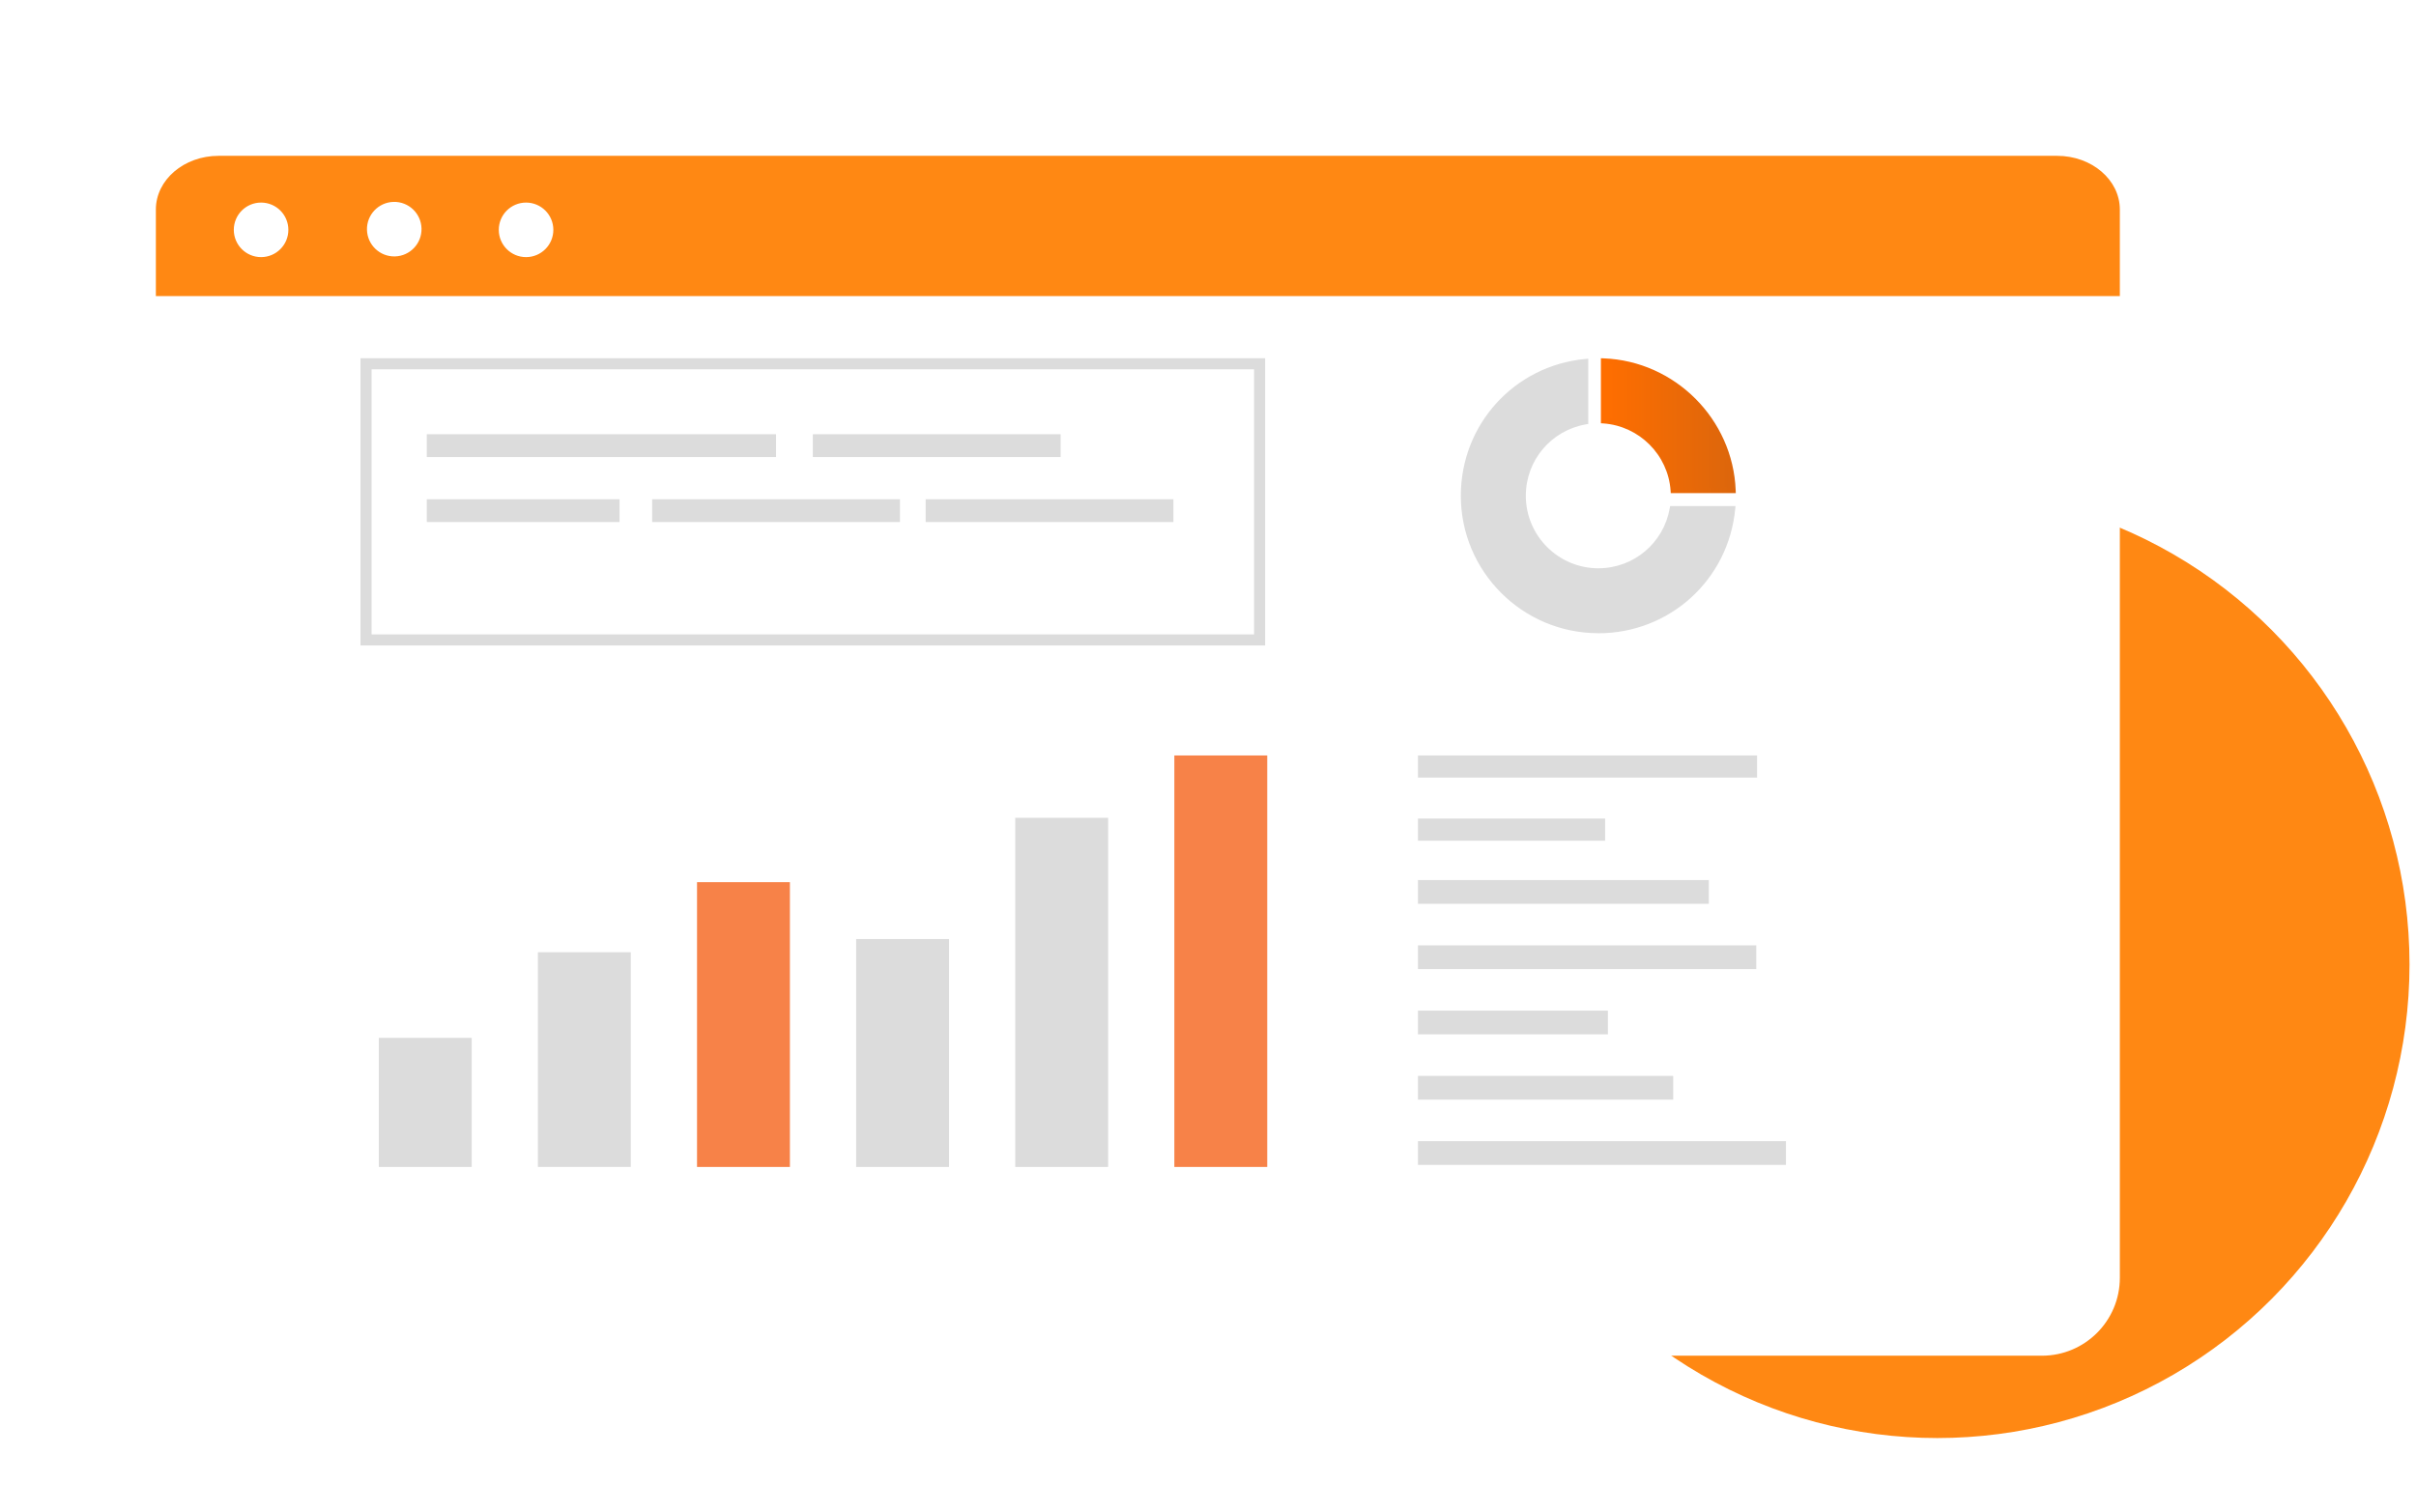
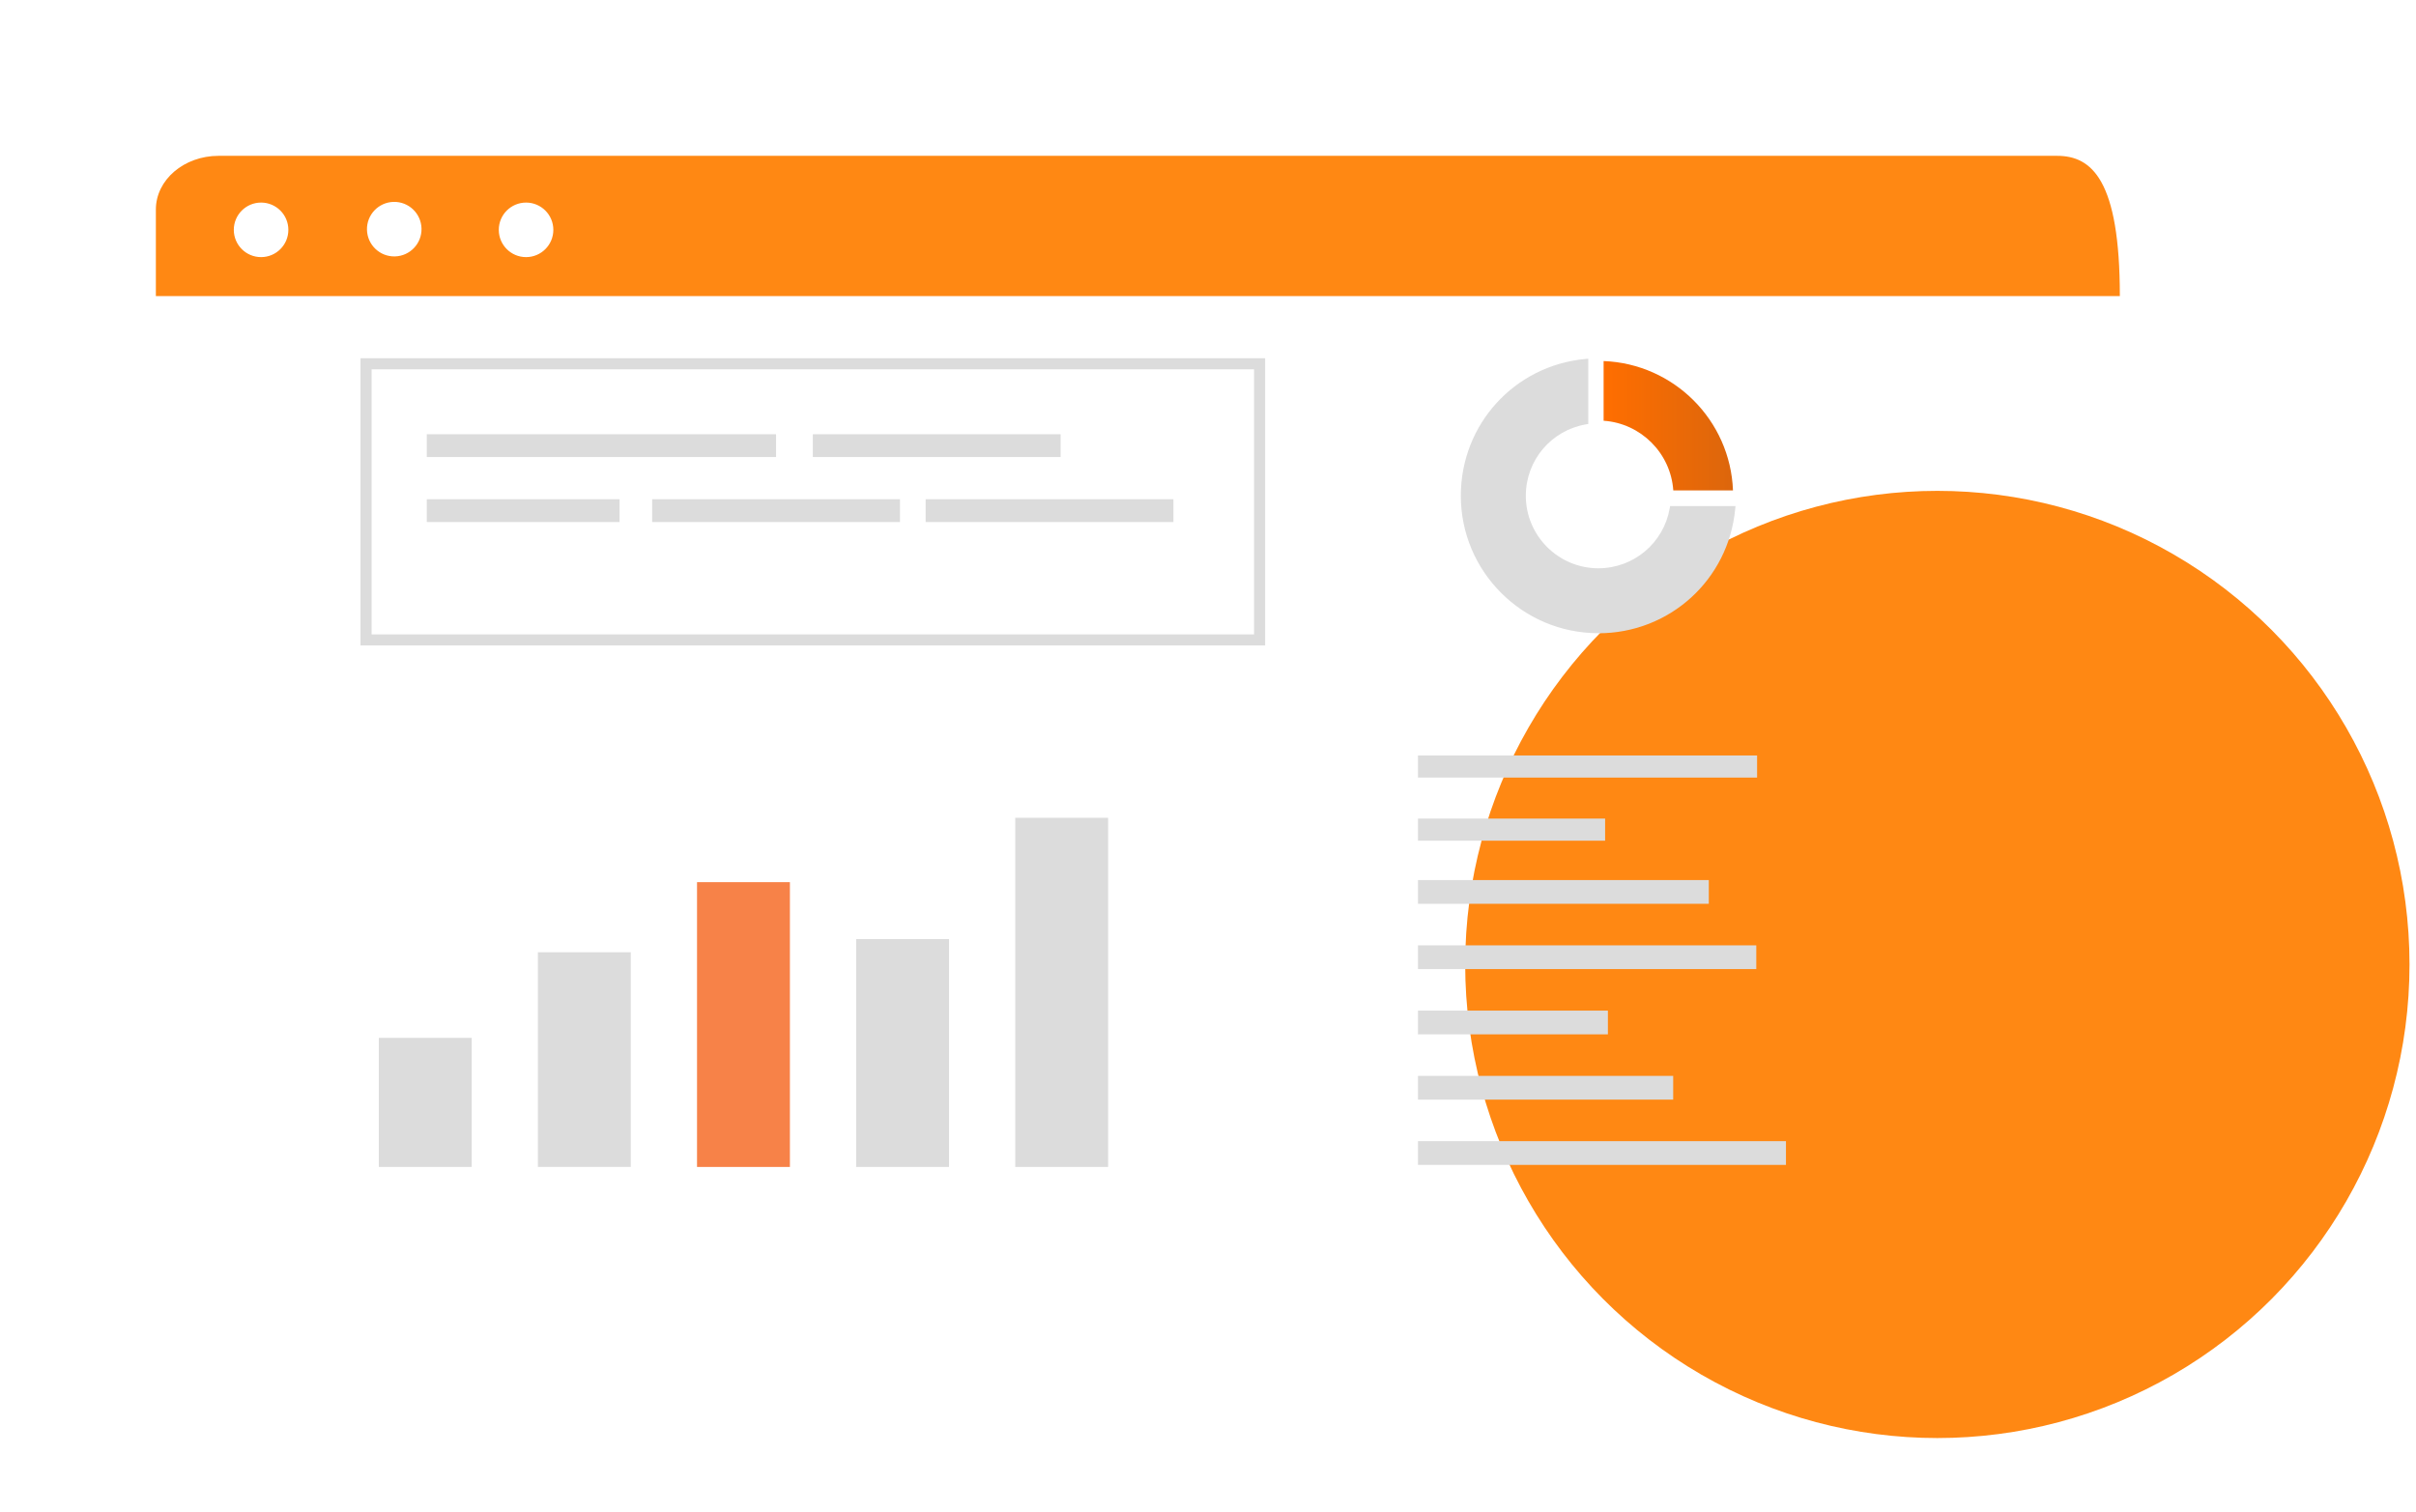
<svg xmlns="http://www.w3.org/2000/svg" width="310" height="194" fill="none" viewBox="0 0 310 194">
  <ellipse cx="248.584" cy="123.784" fill="#FF8813" rx="60.584" ry="60.784" />
  <g filter="url(#a)">
-     <path fill="#fff" d="M16 34h252v126c0 5.523-4.477 10-10 10H26c-5.523 0-10-4.477-10-10V34Z" />
-     <path fill="#FF8813" d="M268 34V22.892C268 19.085 264.396 16 259.949 16H24.051C19.604 16 16 19.085 16 22.892V34h252Z" />
+     <path fill="#FF8813" d="M268 34C268 19.085 264.396 16 259.949 16H24.051C19.604 16 16 19.085 16 22.892V34h252Z" />
    <path fill="#fff" d="M33 25.5c0 1.934-1.567 3.5-3.5 3.5S26 27.433 26 25.5s1.567-3.5 3.5-3.5 3.5 1.567 3.5 3.5ZM46.674 28.91c1.932-.049 3.46-1.655 3.411-3.587-.049-1.932-1.654-3.459-3.587-3.411-1.932.049-3.46 1.655-3.411 3.587.049 1.932 1.654 3.459 3.587 3.411ZM67 25.5c0 1.934-1.567 3.5-3.5 3.5S60 27.433 60 25.5s1.567-3.5 3.5-3.5 3.5 1.567 3.5 3.5Z" />
  </g>
  <path fill="#DCDCDC" d="M214.577 65.288c-.79 4.537-4.738 7.986-9.496 7.986-5.333 0-9.655-4.322-9.655-9.655 0-4.772 3.463-8.72 8.014-9.502v-7.709c-8.782.824-15.653 8.214-15.653 17.211 0 9.551 7.743 17.294 17.294 17.294 8.99 0 16.373-6.864 17.211-15.632h-7.715v.007Z" />
  <path fill="#DCDCDC" d="M205.081 81.268c-9.731 0-17.641-7.917-17.641-17.64 0-9.149 6.864-16.699 15.972-17.557l.381-.035v8.38l-.291.049c-4.474.769-7.723 4.62-7.723 9.163 0 5.132 4.177 9.309 9.309 9.309 4.529 0 8.38-3.241 9.156-7.702l.048-.284h8.388l-.035.381c-.866 9.087-8.415 15.944-17.557 15.944l-.007-.007Zm-1.988-34.471c-8.553.99-14.96 8.166-14.96 16.83 0 9.35 7.605 16.948 16.948 16.948 8.65 0 15.819-6.393 16.823-14.939h-7.044c-.948 4.647-5.014 7.986-9.779 7.986-5.513 0-10.001-4.488-10.001-10.001 0-4.779 3.352-8.851 8.013-9.786V46.797Z" />
  <path fill="url(#b)" d="M205.761 46.34V54c4.786.332 8.609 4.156 8.941 8.941h7.66c-.346-9.011-7.591-16.255-16.601-16.602Z" />
-   <path fill="url(#c)" d="M222.722 63.288h-8.346l-.02-.319c-.319-4.592-4.024-8.297-8.623-8.623l-.319-.021v-8.346l.36.014c9.143.353 16.581 7.792 16.934 16.934l.014.36Zm-7.702-.693h6.982c-.513-8.498-7.39-15.383-15.888-15.895v6.981c4.682.478 8.435 4.232 8.913 8.914h-.007Z" />
  <path fill="#DCDCDC" d="M60.526 133.205H48.607v16.57h11.918v-16.57ZM80.938 122.219H69.019v27.552h11.918v-27.552Z" />
  <path fill="#F78248" d="M101.355 113.223H89.436v36.551h11.918v-36.551Z" />
  <path fill="#DCDCDC" d="M121.77 120.523h-11.918v29.249h11.918v-29.249ZM142.184 104.959h-11.918v44.814h11.918v-44.814Z" />
-   <path fill="#F78248" d="M162.6 96.961h-11.918v52.812H162.6V96.961Z" />
  <path fill="#DCDCDC" d="M162.333 82.843H46.255V45.98H162.333v36.863ZM47.68 81.421H160.908V47.399H47.68V81.421Z" />
  <path fill="#DCDCDC" d="M99.574 55.734H54.763v2.923h44.812v-2.923ZM136.091 55.734h-31.797v2.923h31.797v-2.923ZM79.494 64.078H54.763v2.923h24.731v-2.923ZM225.454 96.961h-43.513v2.838h43.513v-2.838ZM219.259 112.953h-37.318v3.046h37.318v-3.046ZM225.351 121.332h-43.41v3.046h43.41v-3.046ZM206.312 129.709h-24.371v3.046h24.371v-3.046ZM214.689 138.086h-32.748v3.046h32.748v-3.046ZM229.159 146.463h-47.218v3.046h47.218v-3.046ZM205.955 105.062h-24.014v2.839h24.014v-2.839ZM115.476 64.078H83.679v2.923h31.797v-2.923ZM150.565 64.078h-31.796v2.923h31.796v-2.923Z" />
  <defs>
    <linearGradient id="b" x1="205.747" x2="222.361" y1="54.644" y2="54.644" gradientUnits="userSpaceOnUse">
      <stop stop-color="#FF6E00" />
      <stop offset="1" stop-color="#DC660C" />
    </linearGradient>
    <linearGradient id="c" x1="205.4" x2="222.72" y1="54.638" y2="54.638" gradientUnits="userSpaceOnUse">
      <stop stop-color="#FF6E00" />
      <stop offset="1" stop-color="#DC660C" />
    </linearGradient>
    <filter id="a" width="292" height="194" x="0" y="0" color-interpolation-filters="sRGB" filterUnits="userSpaceOnUse">
      <feFlood flood-opacity="0" result="BackgroundImageFix" />
      <feColorMatrix in="SourceAlpha" result="hardAlpha" values="0 0 0 0 0 0 0 0 0 0 0 0 0 0 0 0 0 0 127 0" />
      <feOffset dx="4" dy="4" />
      <feGaussianBlur stdDeviation="10" />
      <feComposite in2="hardAlpha" operator="out" />
      <feColorMatrix values="0 0 0 0 0 0 0 0 0 0 0 0 0 0 0 0 0 0 0.25 0" />
      <feBlend in2="BackgroundImageFix" result="effect1_dropShadow_1814_12016" />
      <feBlend in="SourceGraphic" in2="effect1_dropShadow_1814_12016" result="shape" />
    </filter>
  </defs>
</svg>